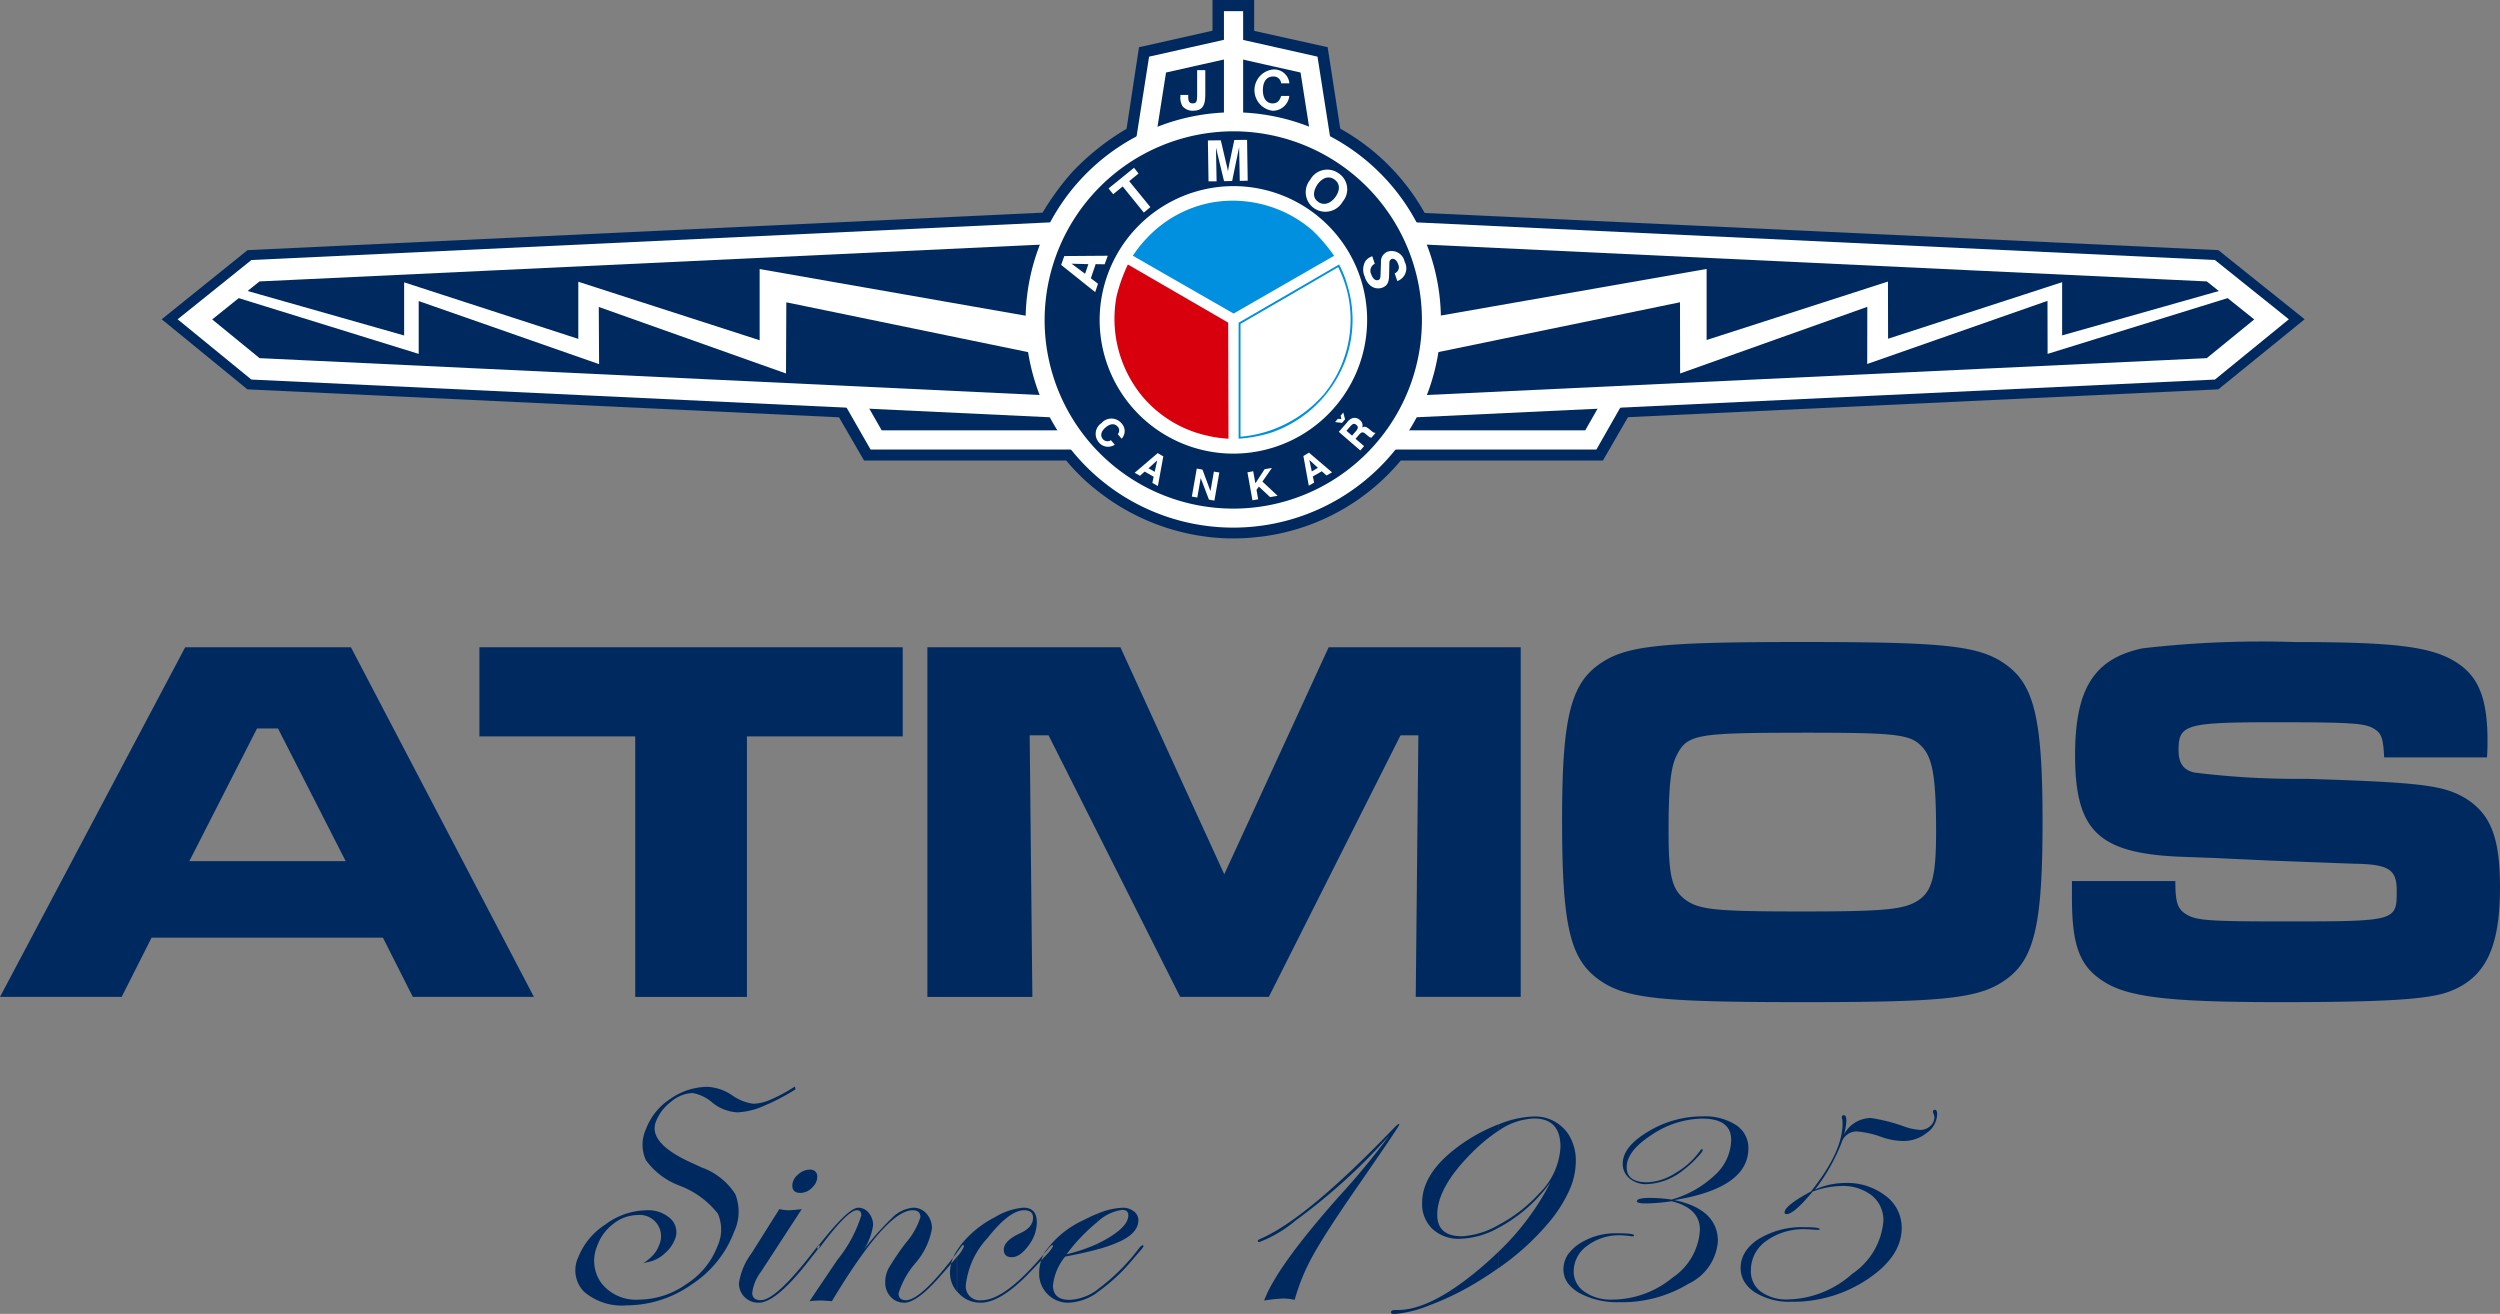
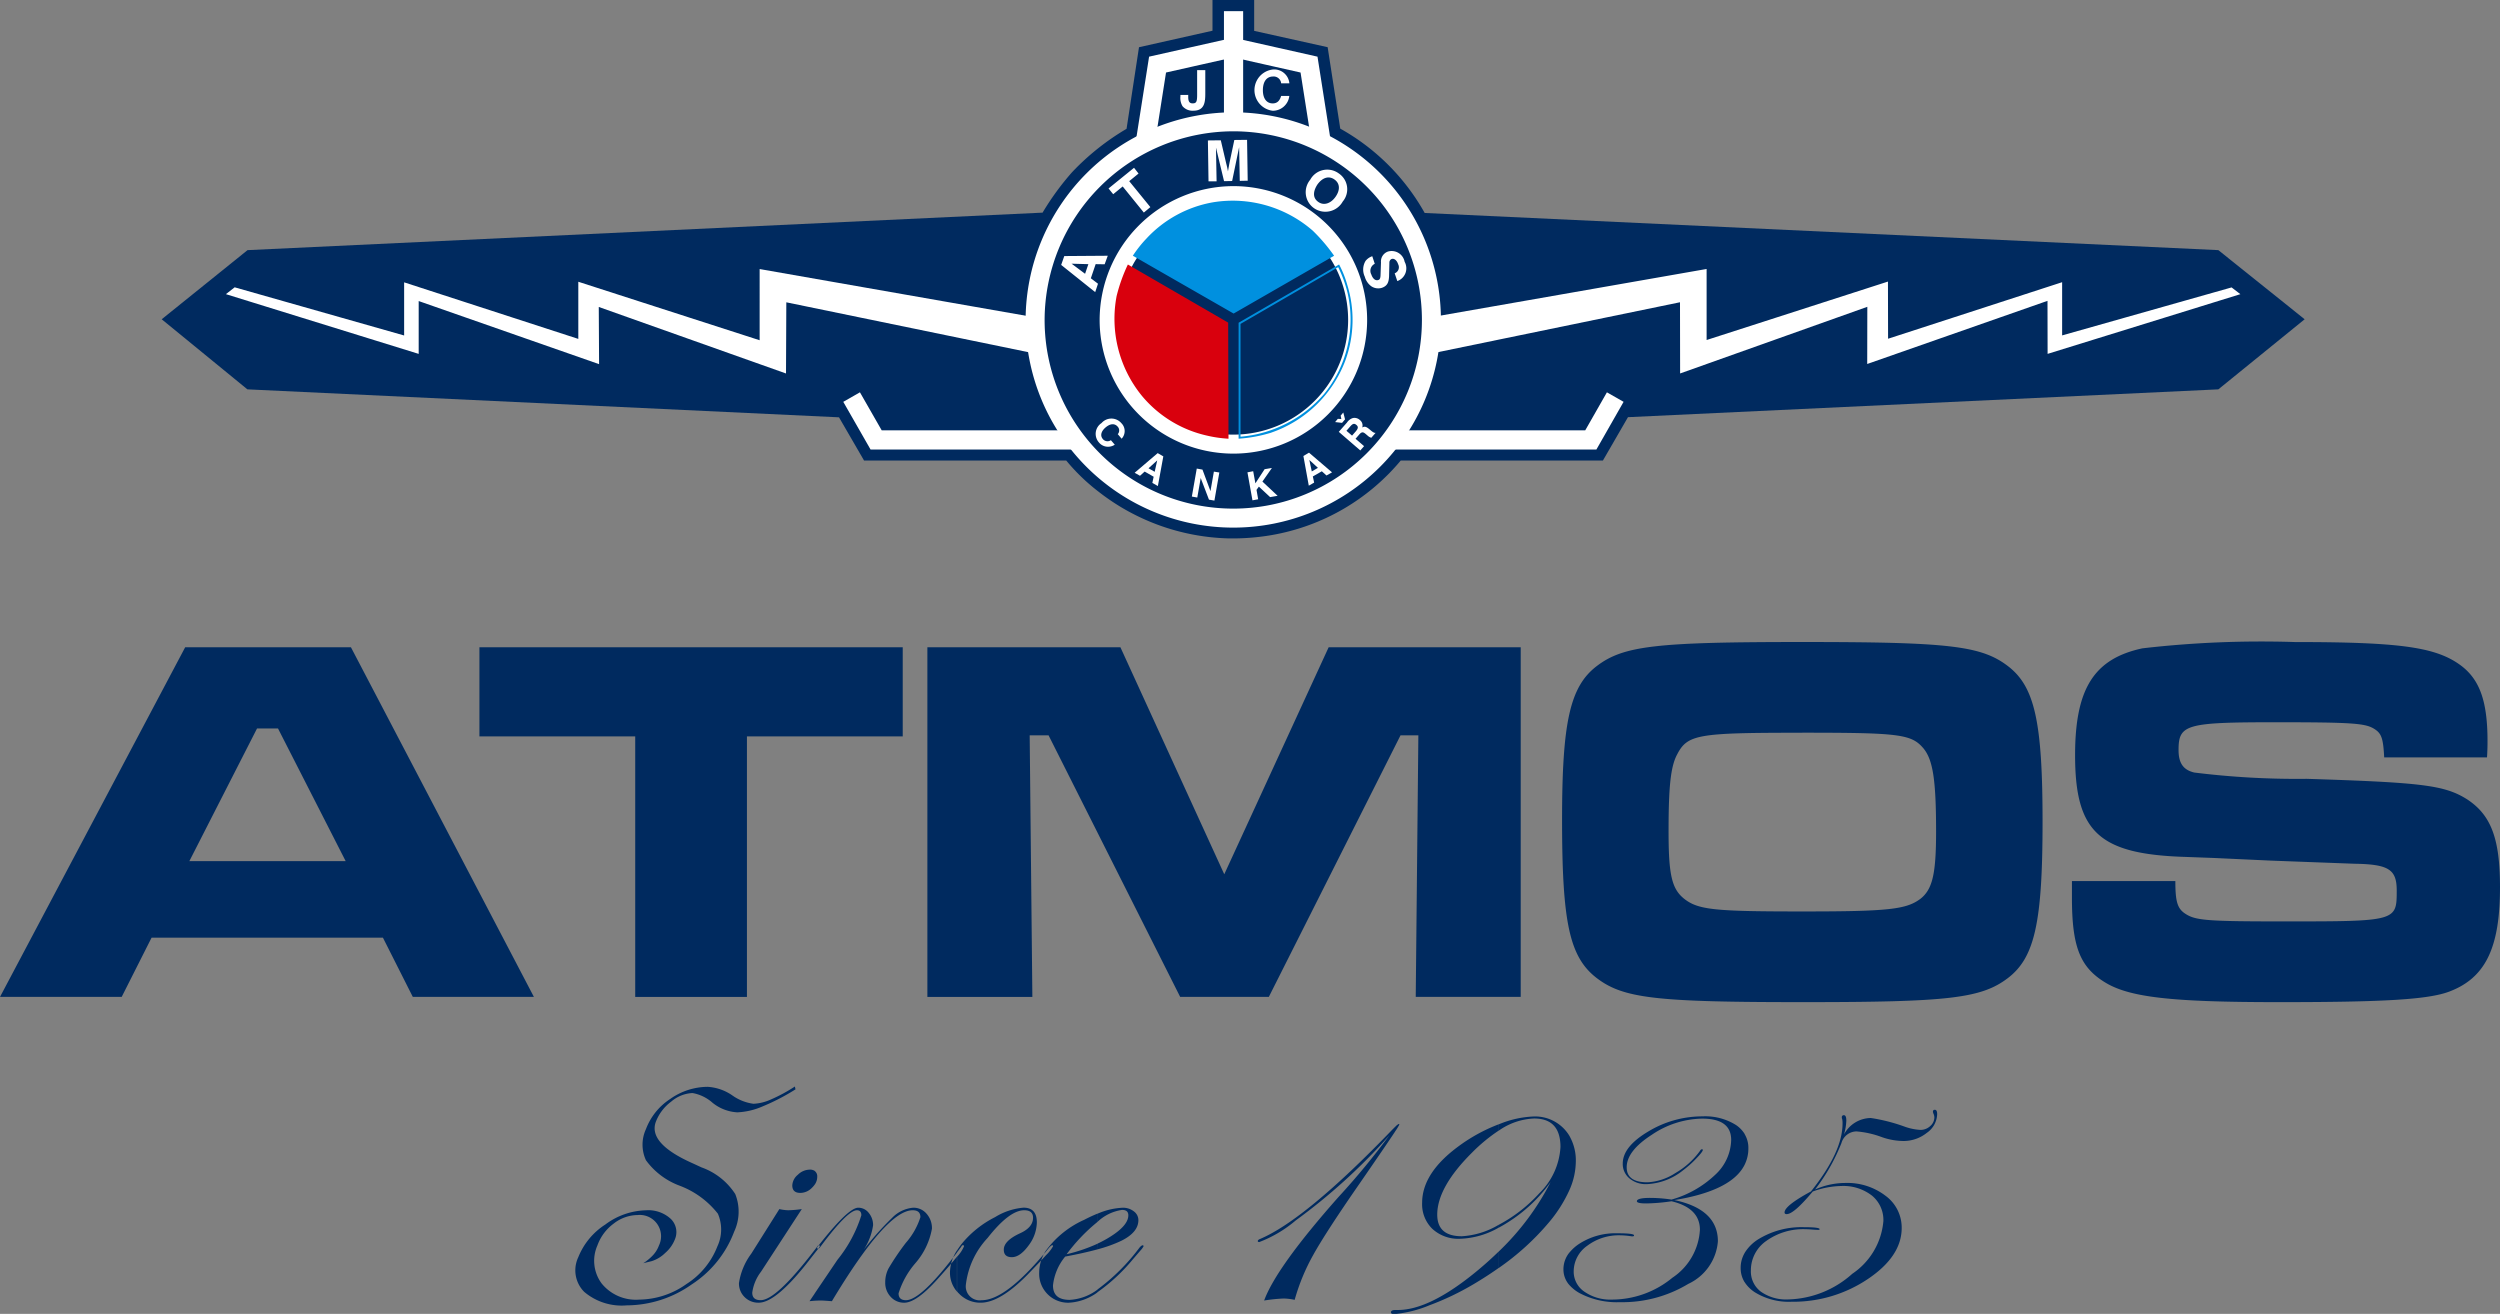
<svg xmlns="http://www.w3.org/2000/svg" viewBox="0 0 166.7 87.61" height="87.61" width="166.7">
  <rect x="0" y="0" width="166.7" height="87.61" fill="#808080" stroke="none" />
  <defs>
    <style>.f,.h{fill-rule:evenodd}.j{fill:#002a5f}.c,.e,.g{fill:none;stroke:#fff;stroke-miterlimit:22.926}.c{stroke-width:1.28px}.e{stroke-width:1.451px}.f{fill:#fff}.g{stroke-width:1.267px}.h{fill:#0090df}</style>
  </defs>
  <path fill="#161615" fill-rule="evenodd" d="M73.924 12.566l.311.373.622-.518 1.41 1.741.435-.352-1.41-1.741.622-.5-.291-.394z" />
  <path fill-rule="evenodd" fill="#002a5f" d="M75.948 3.149l-.829 5.44a16.576 16.576 0 00-3.63 2.89 17.992 17.992 0 00-1.97 2.7l-53.013 2.5-5.724 4.61 5.714 4.673 39.449 1.865 1.669 2.88h13.482a13.1 13.1 0 002.147 2.072 14.678 14.678 0 008.587 3.119 15.291 15.291 0 002.973-.22 14.415 14.415 0 008.6-4.971h13.48l1.67-2.89 39.366-1.855 5.755-4.673-5.755-4.61-52.92-2.477a14.613 14.613 0 00-5.631-5.625l-.84-5.43-4.9-1.088V-.003h-2.779v2.051z" />
  <path d="M76.372 9.489l.814-5.182 5.05-1.136 5.05 1.136.814 5.182" class="c" />
  <path d="M82.253 7.844v-6.46" stroke-miterlimit="22.93" stroke="#fff" fill="none" stroke-width="1.28" stroke-linecap="square" />
-   <path d="M94.241 27.107l53.179-2.512 4.046-3.3-4.046-3.244-53.186-2.506M70.214 27.107l-53.179-2.512-4.038-3.3 4.038-3.244 53.186-2.506" class="e" />
  <path d="M56.785 26.477l1.635 2.857h13.264M107.705 26.477l-1.629 2.857H92.812" class="c" />
  <path d="M148.803 19.165l-11.3 3.2v-3.548l-11.606 3.77-.008-3.812-12.092 3.897v-4.737l-18.316 3.209-.159 2.453 16.7-3.443.008 4.748 12.483-4.444-.007 3.812 12.021-4.21.007 3.536 12.854-3.981zM91.503 17.085a.962.962 0 00-.446.311 1.121 1.121 0 00-.052 1.057 1.178 1.178 0 00.415.622.82.82 0 00.736.113c.373-.134.446-.393.467-.756l.021-.912a.258.258 0 01.145-.249c.166-.062.353.083.436.342a.432.432 0 01-.228.611l.176.518a.9.9 0 00.488-1.285.881.881 0 00-1.11-.684.7.7 0 00-.467.725l-.031.881c-.01.176-.052.269-.145.29-.186.072-.373-.083-.467-.363a.518.518 0 01.228-.716zM87.365 11.986a1.3 1.3 0 00.27 1.907 1.326 1.326 0 001.9-.456 1.27 1.27 0 00-.27-1.876 1.293 1.293 0 00-1.9.425m.5.29c.342-.456.757-.56 1.11-.311.373.259.4.694.083 1.151s-.788.611-1.151.352c-.448-.311-.303-.809-.044-1.192zM80.543 9.365l.041 2.725h.539l-.042-2.249.539 2.239.539-.01.467-2.259.042 2.249.529-.011-.042-2.725-.85.01-.332 1.575c-.031.176-.062.352-.093.518a5.289 5.289 0 00-.114-.518l-.363-1.554zM73.917 12.567l.311.384.633-.518 1.41 1.741.435-.363-1.41-1.731.622-.508-.3-.384zM73.027 19.479l.187-.56-.477-.363.321-.943.6.01.208-.57-2.9.021-.207.591zm-.674-1.223l-.9-.673 1.119.031zM89.44 27.94l-.234-.012-.181.216.463.053.2-.234-.117-.457-.176.205zm.34.785l.246-.281c.176-.205.275-.228.416-.111s.129.234-.041.433l-.246.281zm-.51.07l1.435 1.241.252-.287-.569-.492.24-.275c.228-.269.322-.135.551.053a.676.676 0 00.258.158l.287-.328c-.217.023-.469-.386-.714-.41a.316.316 0 00-.176.052.456.456 0 00-.158-.5.527.527 0 00-.457-.134.724.724 0 00-.4.3zm-1.8 2.641l-.164-.767.574.527zm-.2.949l.357-.205-.087-.41.6-.345.311.281.369-.21-1.535-1.312-.375.222zm-4.09-.89l.334 1.867.381-.07-.111-.627.158-.217.75.7.5-.088-1.014-.949.633-.907-.487.082-.615.943-.146-.808zm-3.708 1.616l.363.065.228-1.3.551 1.44.363.064.328-1.874-.363-.058-.228 1.3-.533-1.434-.381-.07zm-2.888-1.886l.58-.527-.17.761zm-.926.3l.357.2.311-.281.6.345-.088.41.369.211.363-1.979-.375-.217zm-.867-2.272a.742.742 0 00-.018-1.036.873.873 0 00-1.324-.006.86.86 0 00-.17 1.294.778.778 0 00.673.281.8.8 0 00.381-.134l-.258-.3a.4.4 0 01-.533-.071c-.193-.222-.129-.509.164-.767.316-.275.616-.3.821-.064a.37.37 0 01.006.5z" class="f" />
  <path d="M82.243 8.122a13.213 13.213 0 11-13.222 13.213A13.246 13.246 0 0182.243 8.122z" class="g" />
-   <path d="M82.243 13.044a8.285 8.285 0 11-8.286 8.291 8.309 8.309 0 018.286-8.291z" class="f" />
  <path d="M82.243 13.044a8.285 8.285 0 11-8.286 8.291 8.309 8.309 0 018.286-8.291z" class="g" />
  <path d="M15.648 19.158l11.3 3.212v-3.544l11.614 3.772v-3.811l12.091 3.9V17.94l18.313 3.213.166 2.446-16.7-3.441-.021 4.746-12.485-4.436.021 3.814-12.029-4.208v3.523l-12.855-3.983zM85.976 5.558a1.017 1.017 0 00-1.1-.924 1.385 1.385 0 00-.011 2.751 1.1 1.1 0 00.9-.457 1.079 1.079 0 00.206-.533h-.544c-.1.337-.272.5-.566.5-.4 0-.652-.326-.652-.88 0-.576.25-.914.685-.914a.5.5 0 01.533.457zM78.71 6.33v.1a1.073 1.073 0 00.141.652.876.876 0 00.718.3c.75 0 .8-.566.8-1.163V4.676h-.544v1.652c0 .457-.055.565-.3.565-.207 0-.294-.119-.294-.434v-.131z" class="f" />
  <path d="M84.758 28.85a8.1 8.1 0 004.946-4.8 7.887 7.887 0 00.125-5.078 6.817 6.817 0 00-.539-1.337q-3.344 1.944-6.7 3.886v7.731a9.438 9.438 0 002.168-.4m3.515-2.56a7.877 7.877 0 001.6-6.685 8.2 8.2 0 00-.643-1.793q-3.251 1.9-6.512 3.783v7.523a8.3 8.3 0 005.554-2.829zM87.526 15.374a8.122 8.122 0 00-6.637-1.886 7.912 7.912 0 00-4.459 2.435 7.816 7.816 0 00-.892 1.13l6.72 3.855 6.7-3.855a11.591 11.591 0 00-1.431-1.679" class="h" />
  <path fill-rule="evenodd" fill="#d9000d" d="M74.46 19.72a8.123 8.123 0 001.69 6.684 7.874 7.874 0 004.335 2.643 8.336 8.336 0 001.431.207l-.021-7.741-6.688-3.876a11.053 11.053 0 00-.746 2.083" />
  <path d="M27.526 66.473h8.075l-12.2-23.312H12.347L.001 66.473h8.113l1.994-3.95h15.425zm-4.477-9.053H12.626l4.512-8.844h1.4zM31.968 43.161v5.942h10.388v17.372h7.45V49.101h10.388v-5.94zM61.838 43.161v23.315h7l-.179-17.445h1.259l8.776 17.442h5.911l8.782-17.442h1.189l-.175 17.442h7V43.161H88.594l-6.96 15.135-6.924-15.135zM120.179 42.809c-9.758 0-11.927.245-13.711 1.608s-2.309 3.742-2.309 10.242c0 6.851.49 9.158 2.308 10.556 1.785 1.363 3.955 1.608 13.782 1.608 9.654 0 11.857-.245 13.641-1.608s2.308-3.705 2.308-10.416c0-6.676-.525-9.018-2.308-10.382s-3.953-1.608-13.711-1.608zm0 6.047c6.506 0 7.275.1 8.08 1.049.63.769.839 2.1.839 5.558 0 2.831-.245 3.845-1.049 4.474-.944.7-2.1.839-7.8.839-5.876 0-7-.1-7.94-.839-.839-.664-1.049-1.608-1.049-4.509 0-2.971.14-4.3.56-5.1.702-1.369 1.363-1.469 8.359-1.469zM138.157 58.748v1.119c0 3.216.525 4.579 2.134 5.593 1.643 1.048 4.476 1.363 11.716 1.363 6.96 0 9.9-.175 11.3-.7 2.413-.909 3.393-2.9 3.393-6.956 0-3.251-.595-4.824-2.2-5.872-1.5-.944-3.008-1.119-10.7-1.363a55.506 55.506 0 01-7.485-.419c-.735-.175-1.049-.629-1.049-1.5 0-1.713.49-1.853 6.506-1.853 5.037 0 5.911.07 6.506.419.525.315.63.629.7 1.923h6.855c.035-.454.035-.944.035-1.084 0-2.761-.56-4.23-1.959-5.173-1.644-1.119-4.092-1.433-10.878-1.433a69 69 0 00-10.178.419c-3.227.697-4.486 2.689-4.486 7.128 0 5.138 1.609 6.606 7.38 6.781l1.889.07 3.777.175 5.6.21c2.273.035 2.8.385 2.8 1.783 0 2.062 0 2.062-7.625 2.062-5 0-5.771-.07-6.436-.489-.56-.35-.7-.8-.7-2.2zM116.324 85.481v-1.922a2.814 2.814 0 01.964-.952 5.5 5.5 0 013.017-.778q1.03 0 1.03.134c-.008.03-.032.045-.072.045-.1 0-.238-.007-.425-.022s-.333-.022-.437-.022a4.225 4.225 0 00-2.622.779 2.382 2.382 0 00-1.03 1.977 1.682 1.682 0 00.67 1.411 2.936 2.936 0 001.832.515 6.644 6.644 0 004.262-1.712 4.714 4.714 0 002.071-3.513 2.1 2.1 0 00-.765-1.7 3.112 3.112 0 00-2.057-.638 5.753 5.753 0 00-1.89.368q-1.256 1.507-1.734 1.506c-.1 0-.144-.037-.144-.111q0-.448 1.76-1.4 2.107-2.638 2.107-4.527a1.3 1.3 0 00-.024-.3.235.235 0 01-.024-.112.128.128 0 01.144-.145q.156 0 .156.369a3.784 3.784 0 01-.156.918 2.046 2.046 0 011.794-1.1 11.737 11.737 0 012.3.593 3.765 3.765 0 001 .2.948.948 0 00.652-.252.768.768 0 00.281-.587.605.605 0 00-.048-.212.632.632 0 01-.048-.157c0-.089.042-.134.126-.134q.156 0 .156.291a1.57 1.57 0 01-.689 1.247 2.474 2.474 0 01-1.574.543 4.418 4.418 0 01-1.425-.258 6.262 6.262 0 00-1.688-.38 1.053 1.053 0 00-1.005.772 12.681 12.681 0 01-1.76 3.1 4.963 4.963 0 012.009-.435 4.184 4.184 0 012.691.856 2.63 2.63 0 011.076 2.142q0 1.891-2.257 3.407a8.924 8.924 0 01-5.094 1.516 4.31 4.31 0 01-2.442-.633 2.262 2.262 0 01-.689-.689zm0-7.8a2.432 2.432 0 00.258-1.114 1.79 1.79 0 00-.258-.959zm0-2.072v2.072q-.869 1.719-4.675 2.34 2.9.615 2.9 2.754a3.426 3.426 0 01-1.974 2.834 8.506 8.506 0 01-4.569 1.22 5.3 5.3 0 01-2.7-.615 2.584 2.584 0 01-.642-.509v-2.2a2.852 2.852 0 01.635-.565 4.427 4.427 0 012.532-.705q1.125 0 1.126.135 0 .067-.072.067h-.1a5.2 5.2 0 00-.742-.067 3.5 3.5 0 00-2.209.7 2.092 2.092 0 00-.9 1.706 1.611 1.611 0 00.714 1.354 3.024 3.024 0 001.842.526 6.333 6.333 0 004.024-1.456 4.11 4.11 0 001.836-3.2q0-1.444-1.891-1.9a12.51 12.51 0 01-1.689.145q-.622 0-.623-.145 0-.224.886-.224a9.6 9.6 0 011.425.112 6.977 6.977 0 002.9-1.643 3.252 3.252 0 001.077-2.336q0-1.419-1.939-1.42a6.166 6.166 0 00-3.352 1.077q-1.676 1.078-1.676 2.17 0 1 1.383 1a3.748 3.748 0 001.865-.618 5.244 5.244 0 001.638-1.475c.04-.074.087-.111.143-.111.032.008.048.022.048.044q0 .122-.454.59a6.926 6.926 0 01-.848.757 4.145 4.145 0 01-2.439.936 1.7 1.7 0 01-1.154-.385 1.247 1.247 0 01-.445-.988q0-1.127 1.7-2.137a6.963 6.963 0 013.616-1.01 3.859 3.859 0 012.233.576 2 2 0 01.575.59zm0 7.956a1.942 1.942 0 00-.257.98 1.767 1.767 0 00.257.941v-1.922zm-11.661-4.242a4.785 4.785 0 00.413-1.874 3.268 3.268 0 00-.413-1.681zm0-3.555v3.555a9.167 9.167 0 01-1.419 2.232 17.049 17.049 0 01-3.3 2.989v-1.1a17.25 17.25 0 003.449-4.621 10.178 10.178 0 01-2.885 2.706q-.286.179-.563.328v-.191l.108-.059a9.907 9.907 0 002.586-2.037 4.677 4.677 0 001.413-3.089q0-1.9-1.76-1.9a4.4 4.4 0 00-2.347.805v-.418a6.665 6.665 0 012.323-.521 2.667 2.667 0 012.029.829 2.736 2.736 0 01.371.495zm0 7.734a1.762 1.762 0 00-.413 1.136 1.563 1.563 0 00.413 1.068zm-4.723-8.536v.418a11.161 11.161 0 00-1.8 1.488q-2.3 2.294-2.305 4.118 0 1.443 1.64 1.443a5.4 5.4 0 002.466-.769v.191a5.508 5.508 0 01-2.586.746 2.56 2.56 0 01-1.838-.653 2.292 2.292 0 01-.689-1.747q0-1.994 2.454-3.786a11.249 11.249 0 012.586-1.422l.072-.027zm0 8.476v1.1q-.785.556-1.676 1.084a18.1 18.1 0 01-2.951 1.411 7.964 7.964 0 01-2.287.58v-.267h.185q2.167 0 5.394-2.7.708-.593 1.335-1.206zm-6.913-7.993v-.306a.9.9 0 01.233-.195c.032 0 .048.013.048.039a3.474 3.474 0 01-.282.456zm0-.306v.306q-.594.9-2.437 3.568-2.179 3.146-3.011 4.64a13.649 13.649 0 00-1.251 3.017 3.758 3.758 0 00-.742-.089 11.118 11.118 0 00-1.293.134q.814-2.226 4.968-6.914a49.244 49.244 0 003.388-4.107 39.219 39.219 0 01-6.249 5.68 8.322 8.322 0 01-2.431 1.442c-.064 0-.1-.022-.1-.067s.048-.1.144-.135q3.041-1.285 8.824-7.29l.156-.156.03-.029zm0 12.209v.267h-.078c-.136 0-.2-.037-.2-.112 0-.1.093-.154.282-.157zm-19.845-1.178v-.193a13.424 13.424 0 002.783-2.768q.143-.179.24-.178a.06.06 0 01.048.067 1.362 1.362 0 01-.216.291l-.515.6a12.089 12.089 0 01-2.34 2.169zm0-2.868a9.007 9.007 0 001.6-.576q1.126-.564 1.126-1.37a.724.724 0 00-.305-.587 1.153 1.153 0 00-.737-.241 4.675 4.675 0 00-1.688.4v.545a3 3 0 011.64-.8q.418 0 .419.358 0 .672-1.2 1.427a7.773 7.773 0 01-.862.468zm0-2.375v.545l-.03.023a11.818 11.818 0 00-2.029 2.132 10.863 10.863 0 002.059-.7v.376q-.909.249-2.155.482a3.617 3.617 0 00-.814 1.924q0 .962 1.114.962a3.39 3.39 0 001.854-.684v.183a3.54 3.54 0 01-1.914.691 1.92 1.92 0 01-1.408-.564 1.834 1.834 0 01-.105-.112v-2.5a2.463 2.463 0 00.464-.59.06.06 0 00-.048-.067q-.072 0-.228.179a26.16 26.16 0 01-.188.23v-.065a6.409 6.409 0 012.541-2.039q.469-.244.886-.412zm-3.427 2.446v.065q-2.7 3.256-4.294 3.256a.931.931 0 01-1.055-1.052 5.5 5.5 0 011.448-3.1q1.449-1.846 2.442-1.846.587 0 .587.5 0 .636-.85 1.028-1.1.5-1.1 1.1 0 .5.539.5t1.108-.772a2.63 2.63 0 00.557-1.544q0-.983-.886-.985a4.287 4.287 0 00-1.892.627 6.913 6.913 0 00-2.191 1.734 4.85 4.85 0 00-.35.49v.128l.272-.365c.04-.075.08-.112.12-.112s.072.022.072.067a2.257 2.257 0 01-.464.7v2.322c.042.05.087.1.135.146a1.961 1.961 0 001.438.6q1.294 0 3.139-1.882.8-.827 1.226-1.293v2.5a1.922 1.922 0 01-.464-1.3 2.731 2.731 0 01.462-1.519zm-15.432-4.384a.9.9 0 00.17-.52.446.446 0 00-.17-.395v.914zm9.494 4.39v.128q-2.4 3.187-3.409 3.186-.491 0-.491-.459a5.625 5.625 0 011.125-2.014 4.8 4.8 0 001.1-2.294 1.443 1.443 0 00-.359-1 1.141 1.141 0 00-.886-.4 2.218 2.218 0 00-1.407.672 19.793 19.793 0 00-2.173 2.495 3.975 3.975 0 00.9-1.992 1.257 1.257 0 00-.288-.828.877.877 0 00-.7-.347q-.635 0-2.47 2.3l-.228.281a.164.164 0 00-.048.089c.008.045.032.067.072.067s.1-.059.168-.156q1.8-2.411 2.412-2.411.3 0 .3.335a8.981 8.981 0 01-1.592 2.966l-1.524 2.254v.478a7.13 7.13 0 01.446-.014q.119 0 .706.045Q59.11 80.7 60.858 80.7q.515 0 .515.459a4.768 4.768 0 01-.97 1.712 16.99 16.99 0 00-1.155 1.706 2.011 2.011 0 00-.221.935 1.353 1.353 0 00.366.962 1.188 1.188 0 00.9.391q.815 0 2.241-1.591.84-.936 1.274-1.476v2.322a1.925 1.925 0 01-.464-1.28 2.759 2.759 0 01.464-1.457zm-9.494.184v-.221l.153-.2c.04-.075.08-.112.12-.112s.072.022.072.067a1.226 1.226 0 01-.12.179zm-.344-5.575a1.14 1.14 0 00-.778.341.975.975 0 00-.371.71q0 .5.539.5a1.092 1.092 0 00.772-.341 1.406 1.406 0 00.183-.213v-.914a.6.6 0 00-.344-.087zm.344 5.354v.221l-.291.373q-2.254 2.924-3.44 2.924a1.282 1.282 0 01-.941-.374 1.264 1.264 0 01-.377-.934 4.387 4.387 0 01.826-1.969l1.867-2.965a3.039 3.039 0 00.587.078 7.417 7.417 0 00.91-.078l-2.718 4.173a2.946 2.946 0 00-.586 1.4q0 .5.563.5 1.035 0 3.6-3.351zm0 2.909l-.344.509a7.09 7.09 0 01.344-.031zM43.444 84.096a2.219 2.219 0 00.91-.548 2.309 2.309 0 00.645-.9 1.228 1.228 0 00-.268-1.37 2.214 2.214 0 00-1.664-.576 4.706 4.706 0 00-2.7.946 4.64 4.64 0 00-1.809 2.188 2.036 2.036 0 00.392 2.3 3.861 3.861 0 002.837.906 7.568 7.568 0 004.341-1.4 7.213 7.213 0 002.826-3.515 3.156 3.156 0 00.073-2.507 4.459 4.459 0 00-2.251-1.779l-.555-.257q-3.018-1.331-2.492-2.775a3.007 3.007 0 011.022-1.349 2.349 2.349 0 011.424-.576 2.717 2.717 0 011.332.644 2.875 2.875 0 001.657.643 4.705 4.705 0 001.662-.386 14.484 14.484 0 002.218-1.147l-.042-.19a10.5 10.5 0 01-1.589.861 3.178 3.178 0 01-1.169.291 3.141 3.141 0 01-1.422-.565 3.252 3.252 0 00-1.624-.565 4.354 4.354 0 00-2.511.811 4.14 4.14 0 00-1.615 2.009 2.473 2.473 0 000 2.075 4.882 4.882 0 002.212 1.684 5.86 5.86 0 012.584 1.88 2.654 2.654 0 01-.034 2.182 5.194 5.194 0 01-2.059 2.507 5.518 5.518 0 01-3.148 1.04 2.935 2.935 0 01-2.511-1.079 2.537 2.537 0 01-.28-2.535 3.114 3.114 0 011.083-1.454 2.629 2.629 0 011.6-.571 1.42 1.42 0 011.422 2.025 1.929 1.929 0 01-.381.632 3.3 3.3 0 01-.666.554z" class="j" />
</svg>